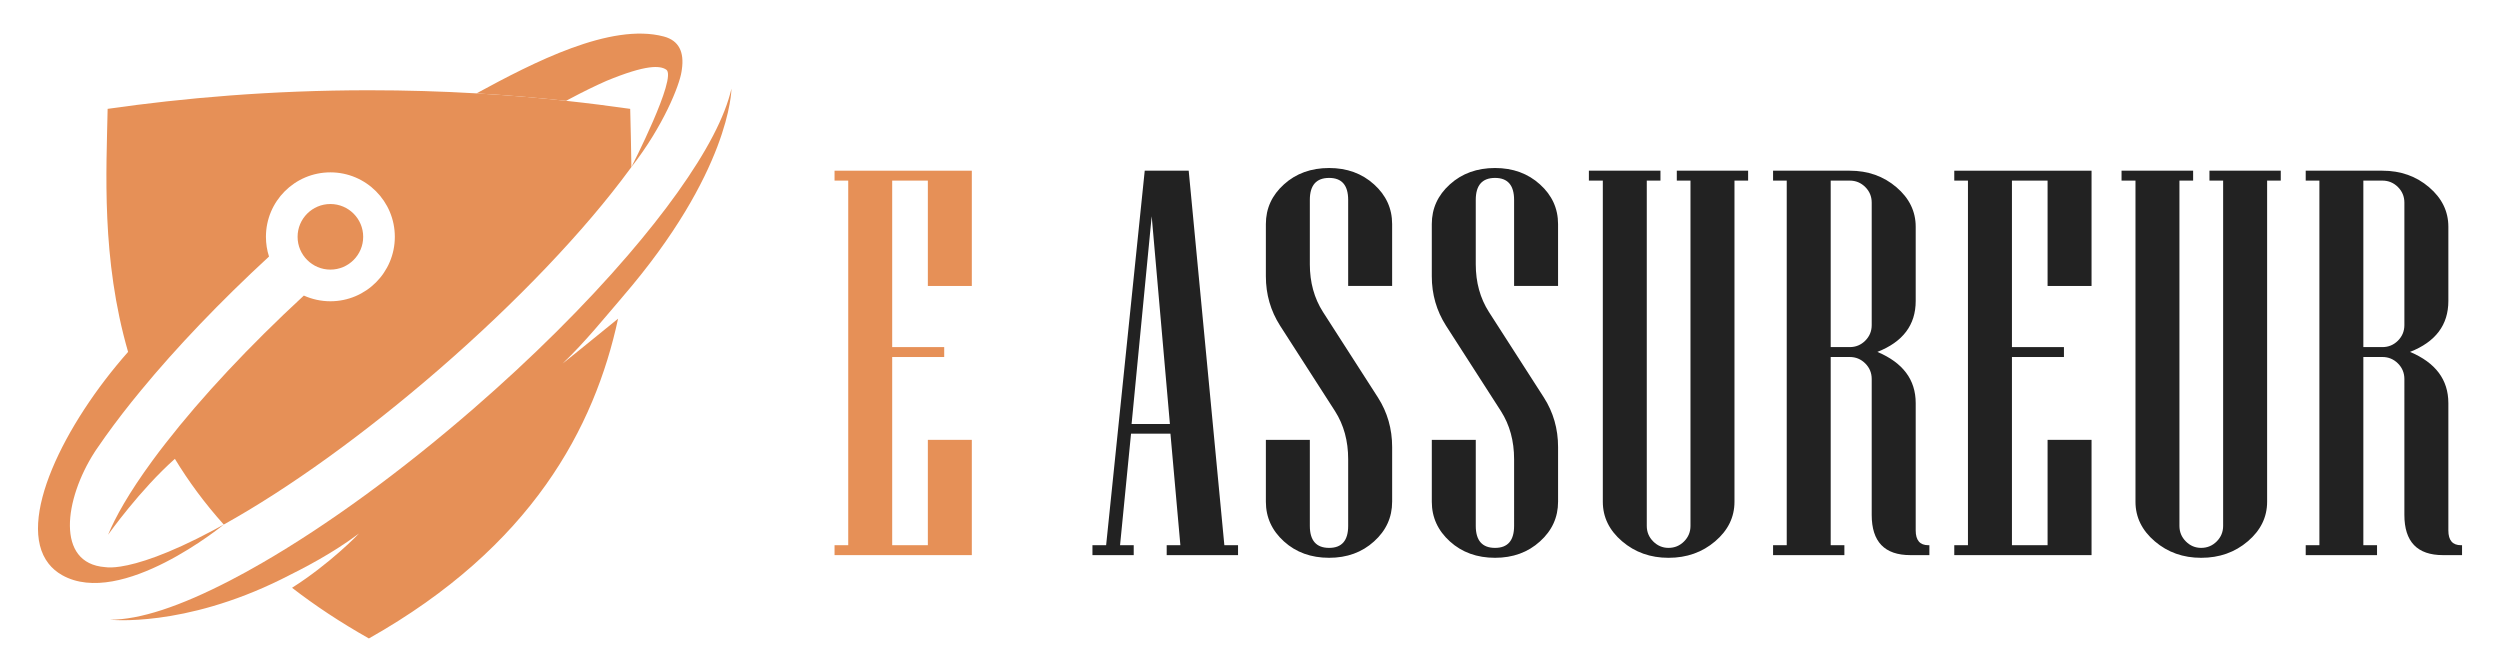
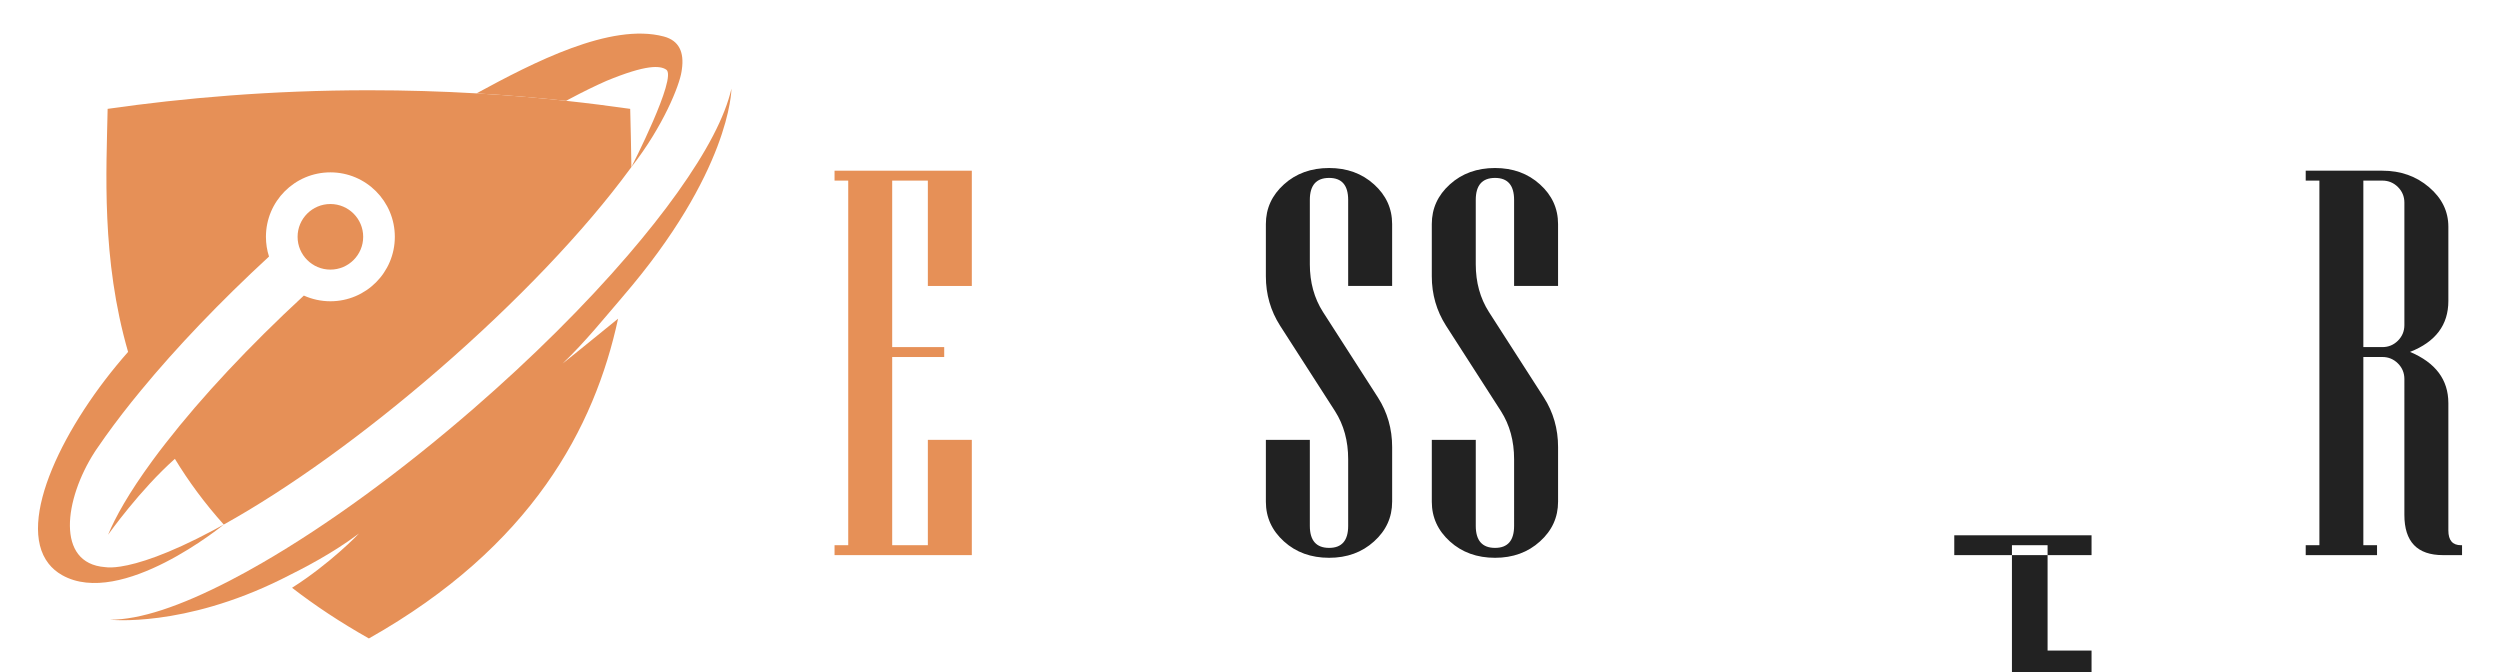
<svg xmlns="http://www.w3.org/2000/svg" version="1.1" id="Calque_1" x="0px" y="0px" width="186px" height="50px" viewBox="0 0 186 50" enable-background="new 0 0 186 50" xml:space="preserve">
  <g>
    <g>
      <circle fill="#E69057" cx="24.581" cy="17.619" r="2.44" />
      <line fill="#E69057" x1="41.859" y1="26.764" x2="41.855" y2="26.766" />
      <path fill="#E69057" d="M46.976,12.428c-0.036,0.048-0.072,0.097-0.107,0.146c-3.363,4.586-8.41,9.882-14.216,14.916    c-5.509,4.773-11.156,8.844-16.005,11.537c-1.433-1.599-2.633-3.234-3.637-4.889c-2.595,2.305-4.897,5.545-4.969,5.645    c0.525-1.272,1.521-3.086,3.318-5.537c0.309-0.422,0.633-0.849,0.971-1.28c2.686-3.453,6.233-7.24,10.275-10.976    c0.602,0.271,1.271,0.424,1.975,0.424c2.648,0,4.794-2.146,4.794-4.794c0-2.65-2.146-4.797-4.794-4.797    c-2.65,0-4.796,2.146-4.796,4.797c0,0.511,0.079,1.004,0.229,1.466c-3.636,3.356-6.883,6.753-9.518,9.951    c-0.977,1.179-1.864,2.332-2.661,3.446c-0.24,0.337-0.473,0.669-0.693,0.995c-0.038,0.055-0.073,0.111-0.108,0.166    c-2.242,3.487-2.908,8.271,0.783,8.55c0.006,0.001,0.01,0.001,0.016,0.001c0.243,0.036,0.616,0.036,1.138-0.045    c1.293-0.197,3.498-0.884,6.904-2.701c0.255-0.138,0.512-0.277,0.773-0.422c0,0-7.623,6.252-12.026,3.764    c-0.411-0.232-0.744-0.519-1.006-0.855c-2.455-3.12,1.173-10.394,5.914-15.754c-2.01-6.938-1.61-13.525-1.522-18.083    c5.621-0.805,12.16-1.384,19.439-1.384c2.78,0,5.455,0.083,8.009,0.232c2.32,0.136,4.544,0.325,6.66,0.554    c1.655,0.178,3.245,0.381,4.771,0.598C46.912,9.391,46.962,10.847,46.976,12.428z" />
      <path fill="#E69057" d="M54.42,6.594c-0.002,0.126-0.085,6.201-8.124,15.518c0,0,0,0,0,0.002c-1.27,1.472-2.738,3.309-4.438,4.934    c0.082-0.055,1.938-1.554,4.128-3.339c-1.745,8.091-6.417,16.955-18.54,23.792c-2.128-1.2-4.025-2.461-5.717-3.77    c2.797-1.775,4.893-3.938,4.98-4.039c-1.979,1.478-3.975,2.513-5.777,3.406c-7.313,3.615-12.748,3.009-12.748,3.009    c2.214,0,5.177-0.971,8.936-2.918c0.775-0.401,1.569-0.836,2.384-1.31c4.851-2.804,10.329-6.795,15.696-11.449    c4.377-3.796,8.33-7.729,11.516-11.437c1.378-1.604,2.615-3.164,3.68-4.656C52.605,11.244,53.942,8.674,54.42,6.594z" />
      <path fill="#E69057" d="M49.391,2.717c-3.961-1.054-9.754,1.958-13.903,4.21c-0.011,0.008-0.021,0.015-0.032,0.021    c2.32,0.136,4.544,0.325,6.66,0.554c0.081-0.043,0.161-0.086,0.241-0.13c1.023-0.546,1.936-0.989,2.749-1.349    c2.976-1.231,4.001-1.155,4.465-0.84c0.834,0.566-2.595,7.245-2.595,7.245c2.383-3.052,3.574-6.085,3.727-7.083    c0.013-0.066,0.022-0.132,0.029-0.194C50.912,3.89,50.526,3.019,49.391,2.717z" />
    </g>
    <g>
      <path fill="#E69057" d="M72.303,41.301H62.09v-0.738h1.018V13.437H62.09v-0.737h10.213v8.576h-3.271v-7.839h-2.653v12.387h3.87    v0.738h-3.87v14.001h2.653v-7.838h3.271V41.301z" />
-       <path fill="#222222" d="M92.108,41.301h-5.306v-0.738h1.018l-0.739-8.297h-2.932l-0.817,8.297h1.017v0.738h-3.071v-0.738h1.018    l2.872-27.863h3.271l2.653,27.863h1.018V41.301z M87.042,31.548l-1.356-15.459l-1.496,15.459H87.042z" />
      <path fill="#222222" d="M103.575,37.331c0,1.158-0.448,2.143-1.347,2.952c-0.896,0.812-2.011,1.217-3.341,1.217    c-1.343,0-2.463-0.405-3.36-1.217c-0.897-0.81-1.346-1.794-1.346-2.952v-4.606h3.271v6.402c0,1.09,0.479,1.636,1.436,1.636    c0.945,0,1.416-0.546,1.416-1.636V34.16c0-1.356-0.325-2.547-0.978-3.571l-4.089-6.361c-0.703-1.104-1.056-2.327-1.056-3.67    v-3.889c0-1.158,0.448-2.143,1.346-2.952c0.897-0.812,2.018-1.217,3.36-1.217c1.33,0,2.444,0.405,3.341,1.217    c0.898,0.81,1.347,1.794,1.347,2.952v4.606h-3.271v-6.403c0-1.089-0.471-1.635-1.416-1.635c-0.957,0-1.436,0.546-1.436,1.635    v4.788c0,1.343,0.325,2.527,0.978,3.55l4.089,6.363c0.705,1.104,1.057,2.333,1.057,3.689V37.331z" />
      <path fill="#222222" d="M115.92,37.331c0,1.158-0.448,2.143-1.347,2.952c-0.896,0.812-2.011,1.217-3.341,1.217    c-1.343,0-2.463-0.405-3.36-1.217c-0.897-0.81-1.346-1.794-1.346-2.952v-4.606h3.271v6.402c0,1.09,0.479,1.636,1.436,1.636    c0.945,0,1.416-0.546,1.416-1.636V34.16c0-1.356-0.325-2.547-0.978-3.571l-4.089-6.361c-0.703-1.104-1.056-2.327-1.056-3.67    v-3.889c0-1.158,0.448-2.143,1.346-2.952c0.897-0.812,2.018-1.217,3.36-1.217c1.33,0,2.444,0.405,3.341,1.217    c0.898,0.81,1.347,1.794,1.347,2.952v4.606h-3.271v-6.403c0-1.089-0.471-1.635-1.416-1.635c-0.957,0-1.436,0.546-1.436,1.635    v4.788c0,1.343,0.325,2.527,0.978,3.55l4.089,6.363c0.705,1.104,1.057,2.333,1.057,3.689V37.331z" />
-       <path fill="#222222" d="M130.062,13.437h-1.017v23.895c0,1.145-0.479,2.125-1.437,2.942c-0.958,0.818-2.115,1.227-3.472,1.227    c-1.343,0-2.492-0.408-3.45-1.227c-0.958-0.817-1.436-1.798-1.436-2.942V13.437h-1.037v-0.737h5.325v0.737h-1.018v25.69    c0,0.452,0.159,0.837,0.479,1.156c0.32,0.319,0.698,0.479,1.137,0.479c0.453,0,0.839-0.16,1.157-0.479    c0.319-0.319,0.479-0.704,0.479-1.156v-25.69h-1.018v-0.737h5.306V13.437z" />
-       <path fill="#222222" d="M143.544,41.301h-1.416c-1.916,0-2.873-0.997-2.873-2.992V28.196c0-0.451-0.159-0.837-0.479-1.156    c-0.318-0.318-0.703-0.479-1.156-0.479h-1.416v14.001h1.018v0.738h-5.306v-0.738h1.017V13.437h-1.017v-0.737h5.704    c1.356,0,2.514,0.409,3.471,1.227c0.958,0.817,1.437,1.798,1.437,2.942v5.524c0,1.782-0.951,3.045-2.853,3.789    c1.901,0.798,2.853,2.068,2.853,3.811v9.475c0,0.73,0.313,1.096,0.938,1.096h0.08V41.301z M139.255,24.188v-9.116    c0-0.451-0.159-0.838-0.479-1.156c-0.318-0.318-0.703-0.479-1.156-0.479h-1.416v12.387h1.416c0.453,0,0.838-0.16,1.156-0.479    C139.096,25.025,139.255,24.639,139.255,24.188z" />
-       <path fill="#222222" d="M155.611,41.301h-10.213v-0.738h1.018V13.437h-1.018v-0.737h10.213v8.576h-3.271v-7.839h-2.652v12.387    h3.869v0.738h-3.869v14.001h2.652v-7.838h3.271V41.301z" />
-       <path fill="#222222" d="M169.692,13.437h-1.018v23.895c0,1.145-0.479,2.125-1.437,2.942c-0.957,0.818-2.114,1.227-3.471,1.227    c-1.343,0-2.492-0.408-3.45-1.227c-0.957-0.817-1.436-1.798-1.436-2.942V13.437h-1.037v-0.737h5.325v0.737h-1.018v25.69    c0,0.452,0.159,0.837,0.479,1.156c0.318,0.319,0.697,0.479,1.136,0.479c0.453,0,0.838-0.16,1.157-0.479    c0.318-0.319,0.479-0.704,0.479-1.156v-25.69h-1.018v-0.737h5.306V13.437z" />
+       <path fill="#222222" d="M155.611,41.301h-10.213v-0.738h1.018h-1.018v-0.737h10.213v8.576h-3.271v-7.839h-2.652v12.387    h3.869v0.738h-3.869v14.001h2.652v-7.838h3.271V41.301z" />
      <path fill="#222222" d="M183.174,41.301h-1.417c-1.915,0-2.871-0.997-2.871-2.992V28.196c0-0.451-0.161-0.837-0.479-1.156    c-0.319-0.318-0.705-0.479-1.157-0.479h-1.417v14.001h1.018v0.738h-5.306v-0.738h1.018V13.437h-1.018v-0.737h5.705    c1.356,0,2.514,0.409,3.471,1.227c0.958,0.817,1.437,1.798,1.437,2.942v5.524c0,1.782-0.951,3.045-2.853,3.789    c1.901,0.798,2.853,2.068,2.853,3.811v9.475c0,0.73,0.312,1.096,0.938,1.096h0.08V41.301z M178.886,24.188v-9.116    c0-0.451-0.161-0.838-0.479-1.156c-0.319-0.318-0.705-0.479-1.157-0.479h-1.417v12.387h1.417c0.452,0,0.838-0.16,1.157-0.479    C178.725,25.025,178.886,24.639,178.886,24.188z" />
    </g>
  </g>
</svg>